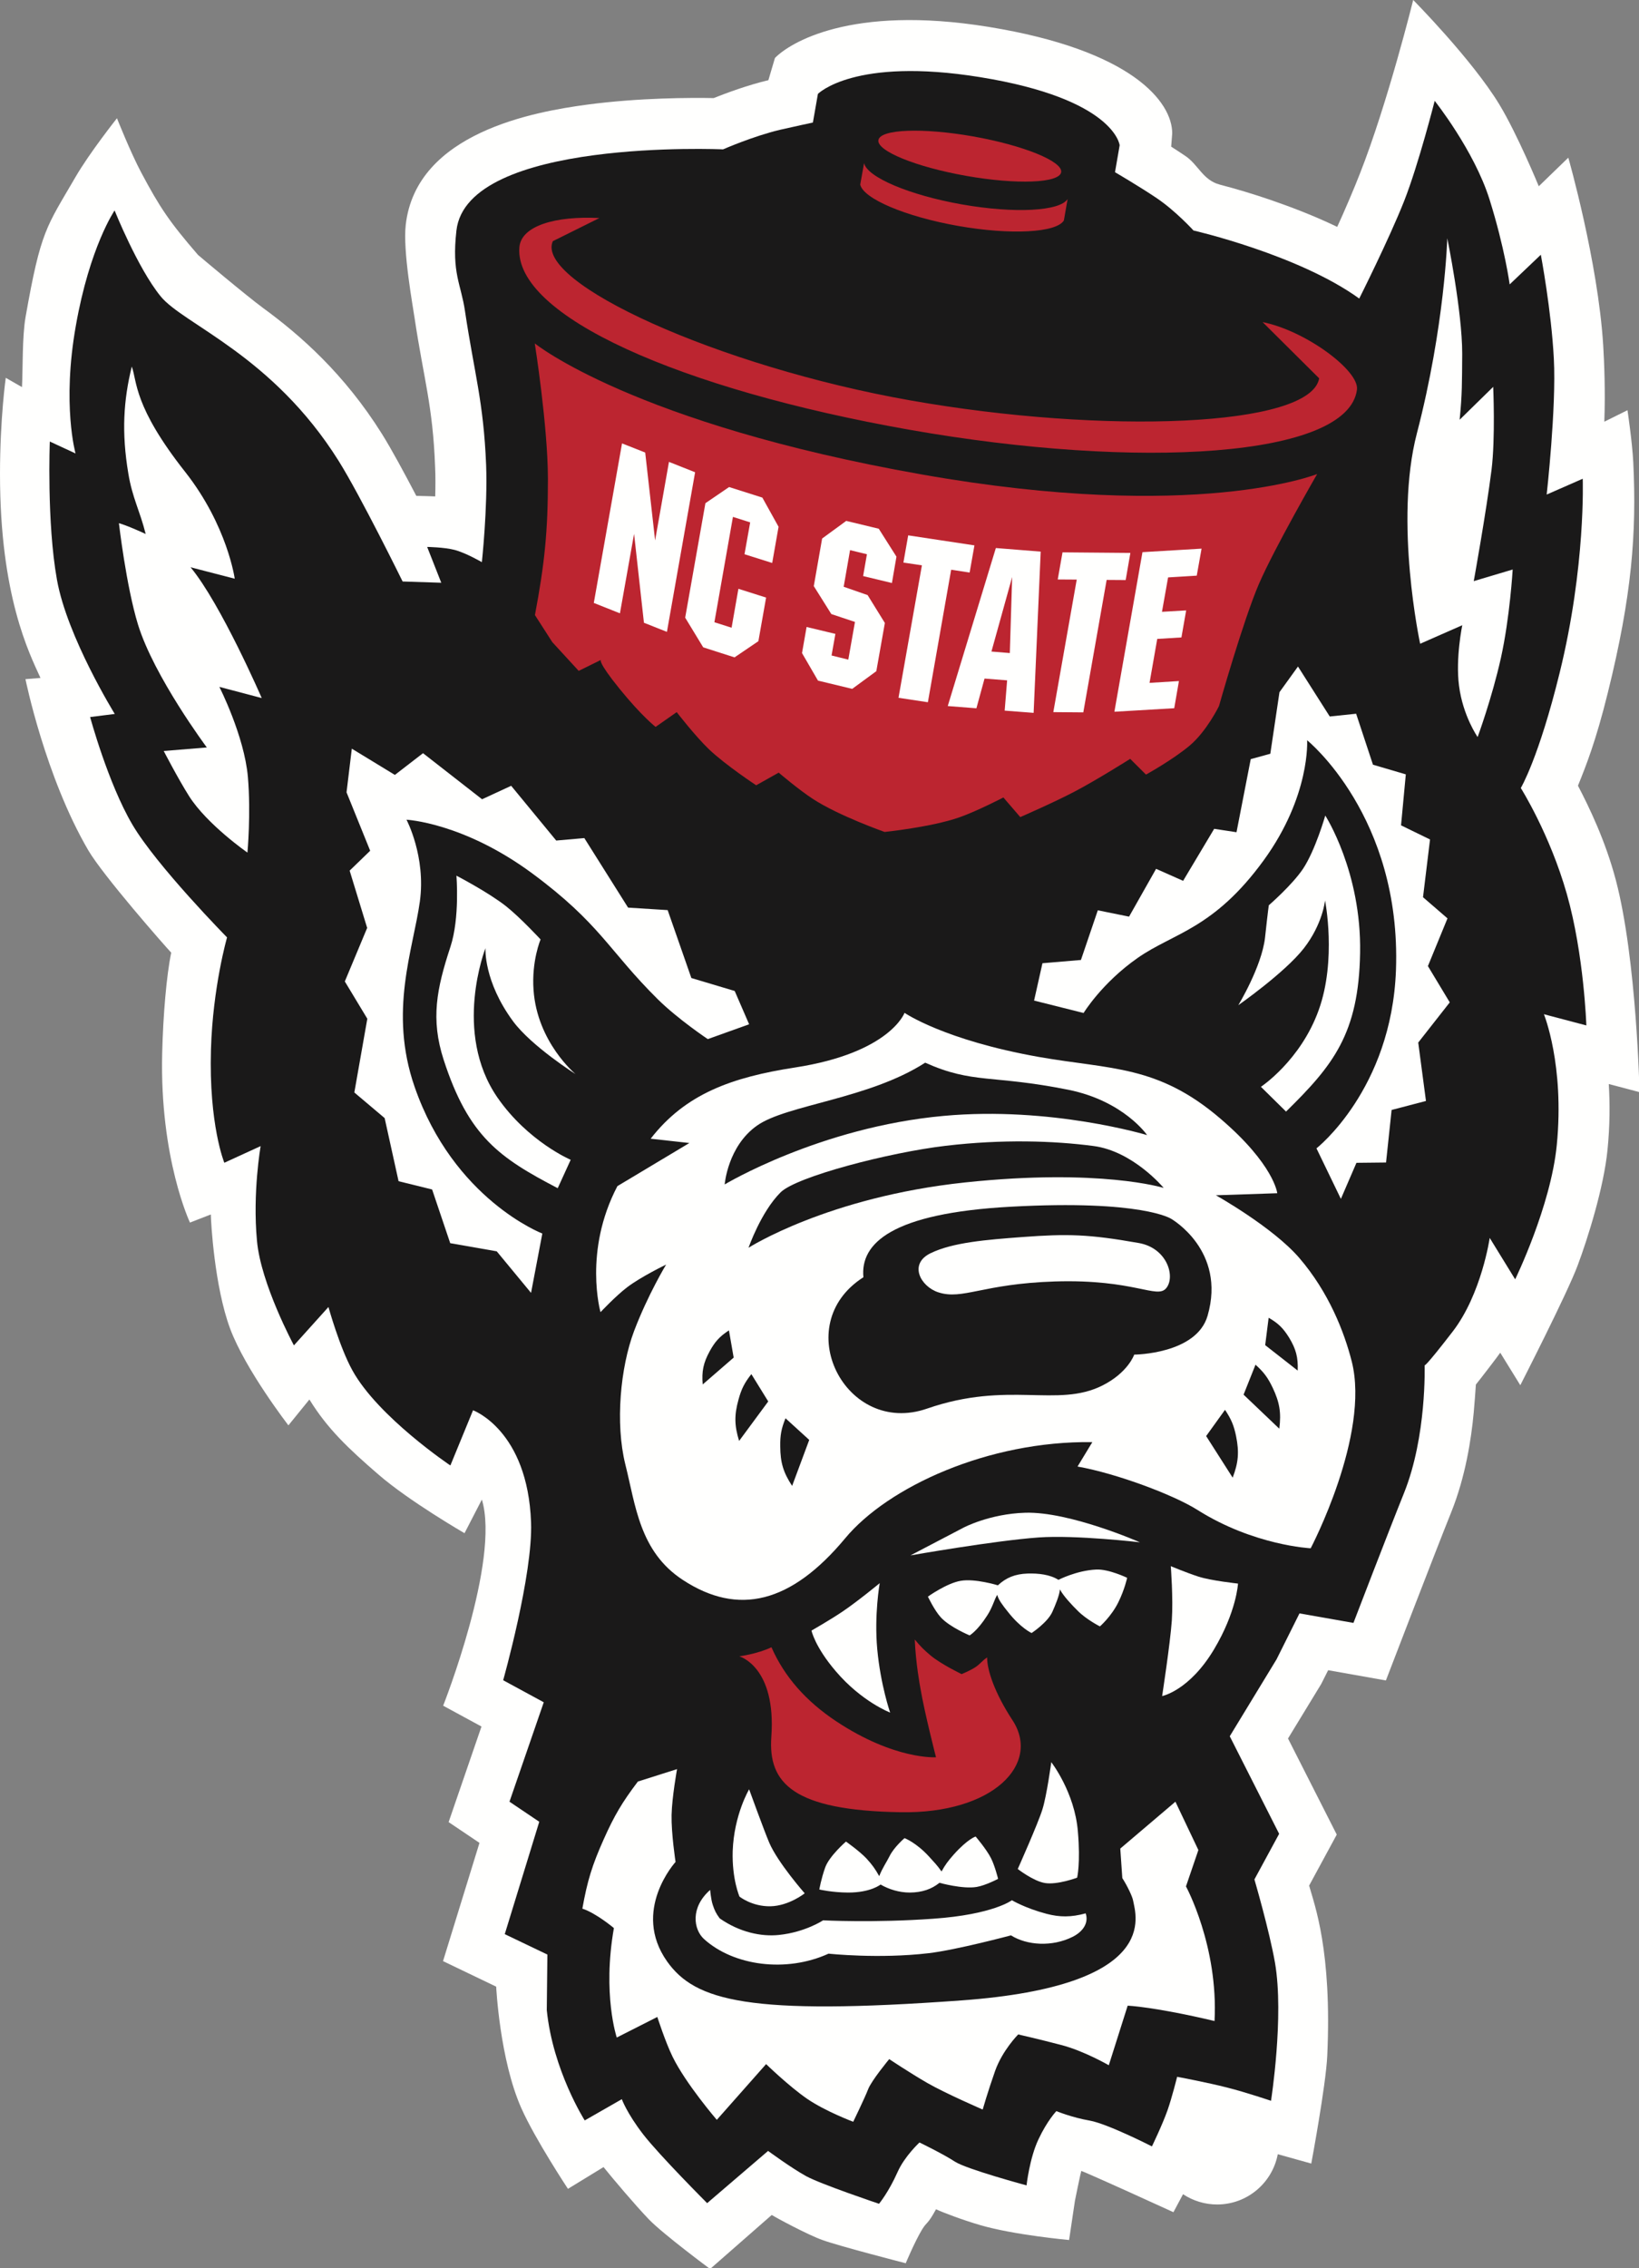
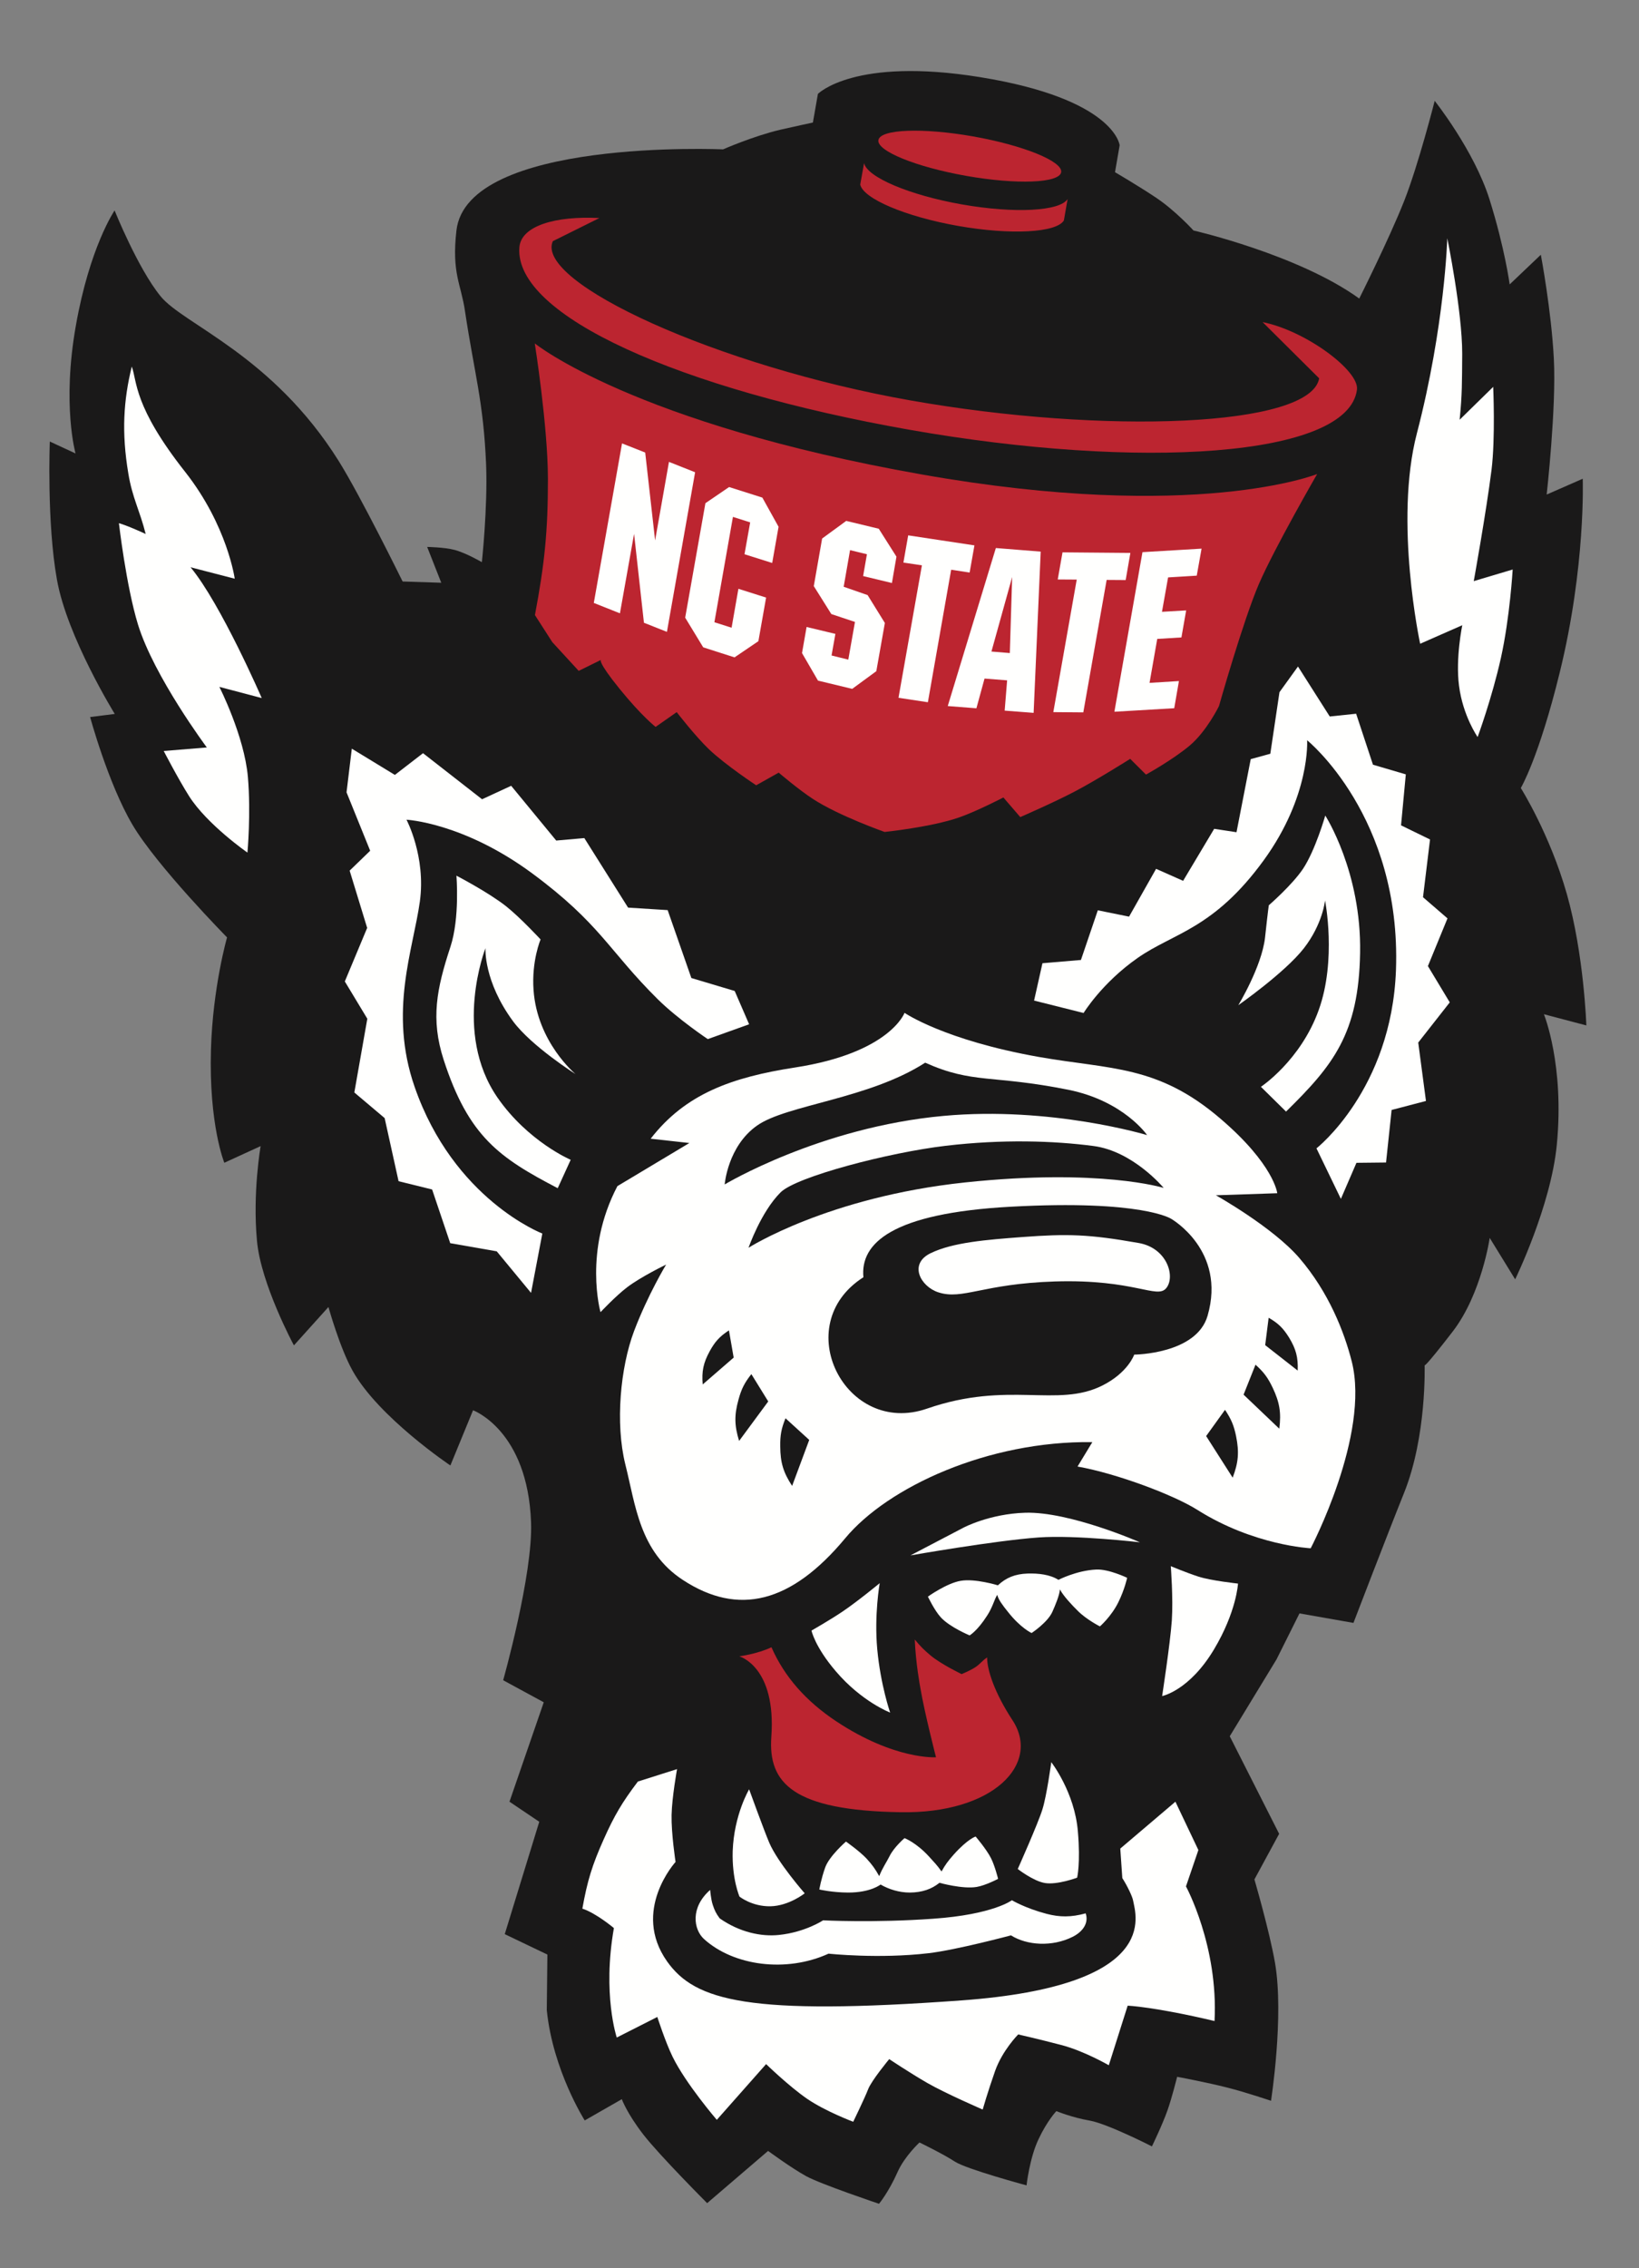
<svg xmlns="http://www.w3.org/2000/svg" clip-rule="evenodd" fill-rule="evenodd" stroke-linejoin="round" stroke-miterlimit="1.414" viewBox="180 61.664 200 276.673">
  <rect x="180" y="61.664" width="200" height="276.673" fill="#808080" stroke="none" />
  <g transform="matrix(.817 0 0 .817 180 61.459)">
-     <path d="m244.874 163.303s-.42-19.794-3.525-31.618c-1.568-5.943-4.015-10.96-5.667-14.133 1.2-2.971 2.652-6.573 4.448-13.835 3.612-14.534 4.323-23.874 3.813-34.436-.153-3.044-.865-7.788-.865-7.788l-3.46 1.715c.168-4.654-.018-8.949-.166-11.39-.775-12.521-5.213-28.029-5.213-28.029l-4.41 4.271s-3.158-7.7-5.894-12.22c-4.09-6.738-12.862-15.59-12.862-15.59s-3.808 15.399-7.973 25.956c-.774 2.007-2.34 5.681-3.378 7.917-3.473-1.673-7.003-3.01-10.033-4.051-2.473-.846-4.977-1.6-7.506-2.26s-3.224-3.006-5.16-4.29c-.663-.454-1.399-.922-2.096-1.376l.152-1.992c0-4.673-5.98-12.422-27.494-15.9-20.611-3.325-29.703 2.45-31.843 4.658l-.977 3.31c-3.019.713-6.284 1.917-8.174 2.672-3.331-.063-11.069-.063-18.94.983-7.73 1.042-25.49 4.129-27.053 17.955-.444 3.931 1.068 12.11 1.338 13.998 1.359 9.038 2.709 12.98 3.05 22.11.067 1.42.055 2.948.017 4.424-.695-.033-1.739-.058-2.824-.081-1.793-3.43-3.728-7.009-5.13-9.245-5.626-8.986-12.216-14.758-17.725-18.781-2.568-1.882-9.74-7.93-9.751-7.949-4.326-5.002-5.728-7.138-8.468-12.273-1.63-3.063-3.636-8.131-3.636-8.131s-4.114 5.178-6.223 8.828c-4.326 7.452-5.145 7.868-7.426 20.84-.525 2.943-.397 8.04-.538 10.472l-2.422-1.385s-.86 6.051-.86 14.365c0 18.16 4.35 26.73 6.046 30.443l-2.245.177s2.947 14.533 9.373 25.536c2.25 3.84 11.495 14.346 12.398 15.301-.702 3.369-1.209 9.289-1.35 15.035-.377 15.704 4.15 25.26 4.15 25.26l3.117-1.21c.007 1.032.533 10.74 2.885 17.062 2.308 6.162 8.702 14.422 8.702 14.422l3.135-3.86c2.685 4.362 5.797 7.3 10.288 11.184 4.59 3.986 12.88 8.777 12.88 8.777l2.592-5.021c2.764 9.167-5.783 30.777-5.783 30.777l5.724 3.109-4.908 14.271 4.609 3.1-5.445 17.653 7.939 3.81s.526 10.89 3.76 18.152c2.054 4.624 6.96 12.036 6.96 12.036l5.313-3.25c1.466 1.82 4.693 5.633 6.756 7.788 2.11 2.198 9.162 7.424 9.162 7.424l9.202-8.059c.526.33 5.328 2.942 7.572 3.736 2.49.912 12.446 3.468 12.446 3.468s1.312-3.157 2.43-5.021c.75-1.233.804-.67 2.092-3.038.945.454 3.996 1.609 6.626 2.374 5.026 1.47 13.25 2.217 13.25 2.217l.875-5.872c0-.014.817-4.037.946-4.443.335.081 7.039 3.1 7.082 3.124l6.682 3.039s.602-1.109 1.433-2.686c1.51 1 3.282 1.533 5.093 1.534 4.505 0 8.25-3.238 9.058-7.505l5.003 1.395s2.187-11.69 2.388-16.096c.721-15.737-1.926-22.573-2.709-25.402l4.128-7.615-7.281-14.347 4.954-8.13 1.042-2.065 8.624 1.529s7.4-19.268 9.76-25.125c2.108-5.241 2.986-10.845 3.358-14.886.134-1.573.249-3.006.32-4.163.64-.787 3.316-4.27 3.64-4.757l2.996 4.854s7.038-13.75 8.566-17.883c1.53-4.08 3.913-11.695 4.458-17.247.367-3.645.367-6.946.19-9.836z" fill="#fffffe" />
    <path d="m75.15 251.104 6.065 3.291-5.12 14.844 4.449 2.996-5.154 16.778 6.367 3.048-.09 8.29c.903 8.995 5.668 16.473 5.668 16.473l5.54-3.173s.727 2.058 3.203 5.27c2.49 3.195 9.541 10.252 9.541 10.252l9.103-7.798s3.423 2.523 5.693 3.775c2.265 1.228 10.873 4.118 10.873 4.118s1.414-1.682 2.784-4.763c1.04-2.336 3.262-4.39 3.262-4.39s3.564 1.725 5.29 2.861c1.745 1.132 10.7 3.545 10.7 3.545s.448-4.066 1.778-6.87c1.316-2.809 2.677-4.218 2.677-4.218s2.32.96 4.992 1.418c2.68.483 9.28 3.85 9.28 3.85s1.56-3.22 2.327-5.392c.673-1.911 1.436-4.998 1.436-4.998s4.554.855 7.458 1.601c2.872.726 6.565 1.983 6.565 1.983s1.978-12.609.592-20.625c-.845-4.812-3.071-12.426-3.071-12.426l3.693-6.808-7.376-14.567 6.988-11.482 3.426-6.86 8.06 1.42s5.179-13.496 7.553-19.392c3.42-8.514 3.076-19.077 3.076-19.077s-.094.53 4.215-5.059c4.299-5.604 5.508-13.95 5.508-13.95l3.803 6.182s5.327-10.922 6.216-20.06c1.17-11.964-1.925-19.518-1.925-19.518l6.339 1.673s-.349-10.577-2.904-19.588c-2.556-9.005-6.885-15.857-6.885-15.857s2.676-4.463 5.808-17.222c3.914-15.891 3.442-28.952 3.442-28.952l-5.385 2.36s1.456-13.005 1.07-20.267c-.374-7.242-1.944-15.536-1.944-15.536l-4.654 4.429s-.716-5.374-3.01-12.69c-2.303-7.319-8.189-14.714-8.189-14.714s-2.398 9.455-4.562 14.955c-2.264 5.718-6.708 14.56-6.708 14.56-9.091-6.569-24.756-10.161-24.756-10.161s-2.657-2.919-5.5-4.835c-2.603-1.753-6.222-3.865-6.222-3.865l.695-4.022s-.695-6.914-20.858-10.172c-18.812-3.039-24.21 2.503-24.21 2.503l-.75 4.277s-2.796.592-4.9 1.079c-4.016.95-8.518 2.924-8.518 2.924s-38.261-1.705-39.824 12.13c-.726 6.397.69 7.959 1.281 12.025 1.409 9.383 2.764 13.463 3.155 22.94.244 6.394-.635 14.535-.635 14.535s-2.398-1.396-4.094-1.835c-1.544-.402-4.076-.44-4.076-.44l2.105 5.347-5.771-.187s-6.278-12.765-9.548-17.992c-9.916-15.828-23.204-20.39-26.6-24.589-3.412-4.186-6.871-12.814-6.871-12.814s-3.718 5.432-5.79 17.219c-2.093 11.795-.044 19.062-.044 19.062l-3.842-1.783s-.47 12.078 1.067 20.634c1.525 8.552 8.634 20.037 8.634 20.037l-3.68.463s2.672 9.871 6.297 16.034c3.605 6.15 14.154 16.865 14.154 16.865s-2.129 7.4-2.403 16.711c-.33 11.275 1.995 16.933 1.995 16.933l5.425-2.485s-1.221 6.923-.55 14.117c.566 6.45 5.52 15.632 5.52 15.632l5.158-5.728s1.664 6.015 3.58 9.47c3.851 6.965 14.631 14.189 14.631 14.189l3.385-8.241s8.158 2.967 8.664 16.72c.294 7.793-4.165 23.583-4.165 23.583" fill="#1a1919" />
    <path d="m131.198 21.161c.286-1.638 6.636-1.867 14.165-.54 7.53 1.338 13.41 3.736 13.131 5.347-.286 1.628-6.639 1.872-14.16.544-7.54-1.332-13.418-3.73-13.136-5.35m4.624 43.25c-34.271-6.053-59.038-17.022-58.25-27.231.256-3.225 5.388-4.716 11.954-4.377l-6.956 3.454c-2.747 6.144 24.65 18.71 53.465 23.783 28.81 5.08 59.707 4.018 60.993-3.306l-8.447-8.394c6.397 1.27 14.456 7.238 14.093 10.08-1.3 10.152-32.583 12.026-66.852 5.99" fill="#bc2530" />
    <g fill="#fffffe">
      <path d="m154.449 149.634 1.25-5.576 5.748-.487 2.52-7.414 4.668.945 4.037-7.137 4.037 1.791 4.638-7.764 3.335.508 2.126-10.913 2.924-.803 1.367-9.191 2.765-3.833 4.745 7.46 3.94-.412 2.515 7.61 4.906 1.443-.713 7.611 4.33 2.11-1.048 8.621 3.655 3.157-2.923 7.124 3.263 5.417-4.71 6 1.156 8.72-5.131 1.342-.832 7.845-4.42.047-2.325 5.384-3.647-7.543s11.21-8.771 11.874-26.601c.83-22.96-13.268-34.327-13.268-34.327s.516 8.27-6.464 17.892c-7.496 10.32-13.496 10.86-18.852 14.61-5.352 3.74-8.072 8.217-8.072 8.217z" />
      <path d="m192.082 166.206c7.005-6.884 10.86-11.599 11.06-23.7.216-12.102-5.202-20.496-5.202-20.496s-1.467 5.155-3.326 7.955c-1.619 2.417-5.106 5.441-5.106 5.441s-.1.535-.57 4.869c-.51 4.328-3.988 10.047-3.988 10.047s6.923-4.834 9.774-8.471c2.843-3.645 3.183-7.166 3.183-7.166s1.762 8.862-.952 16.377c-2.708 7.534-8.627 11.447-8.627 11.447zm-80.194-13.033-2.155-4.973-6.473-1.934-3.54-10.139-5.911-.372-6.535-10.381-4.198.368-6.729-8.174-4.346 2.01-8.82-6.879-4.205 3.244-6.43-3.918-.788 6.517 3.532 8.723-3.068 2.967 2.617 8.552-3.337 7.993 3.36 5.566-1.939 11.012 4.527 3.822 2.08 9.425 5.01 1.234 2.704 8.016 6.948 1.218 5.124 6.202 1.685-8.858s-13.25-5.078-19.084-21.929c-3.887-11.218-.208-20.453.793-27.643.923-6.721-1.995-12.21-1.995-12.21s8.461.415 18.738 7.982c10.261 7.587 11.432 11.538 18.808 18.838 3.004 2.962 7.451 5.934 7.451 5.934z" />
      <path d="m83.3 177.645c-8.711-4.545-13.316-7.687-17.046-19.201-1.946-6.04-1.048-10.553 1.026-16.851 1.416-4.318.89-10.607.89-10.607s4.754 2.466 7.42 4.568c2.183 1.74 5.15 4.954 5.15 4.954s-1.361 3.192-1.052 7.54c.54 7.81 6.267 12.554 6.267 12.554s-6.545-4.137-9.31-7.858c-4.447-6.02-4.137-10.937-4.137-10.937s-4.93 12.56 1.788 22.298c4.553 6.579 10.94 9.301 10.94 9.301zm51.801-26.181s-2.16 5.967-16.35 8.16c-9.482 1.461-16.39 3.95-21.57 10.634l5.783.64-10.748 6.436c-5.112 9.736-2.525 18.818-2.525 18.818s2.286-2.432 3.97-3.711c2.1-1.597 5.829-3.392 5.829-3.392s-2.728 4.504-4.785 9.922c-2.045 5.427-2.831 13.764-1.307 19.913 1.534 6.072 2.106 12.994 8.566 17.232 8.299 5.452 16.206 3.488 24.273-6.206 6.363-7.662 21.355-14.566 36.913-14.356l-2.21 3.646c5.882 1.046 14.369 4.242 17.89 6.467 8.437 5.332 16.932 5.738 16.932 5.738s8.896-16.907 6.138-27.872c-1.118-4.418-3.435-10.366-7.859-15.497-3.96-4.586-12.44-9.335-12.44-9.335l9.168-.306s-.449-4.277-8.528-11.166c-9.34-7.993-16.358-7.295-27.06-9.177-14.192-2.513-20.08-6.588-20.08-6.588" />
    </g>
    <g fill="#1a1919">
      <path d="m138.182 158.907c7.177 3.205 9.908 1.754 21.373 4.042 8.298 1.672 11.774 6.77 11.774 6.77s-14.378-4.339-30.395-2.868c-18.505 1.688-32.697 10.234-32.697 10.234s.448-5.723 4.857-8.805c4.411-3.095 16.694-3.955 25.088-9.373" />
      <path d="m173.804 177.602s-4.558-5.49-10.497-6.259c-5.917-.78-13.605-1.028-22.054-.03-8.464.994-22.338 4.611-24.674 6.962-2.936 2.93-4.778 8.26-4.778 8.26s11.812-7.567 32.341-9.75c20.19-2.137 29.662.817 29.662.817" />
      <path d="m174.927 182.216s8.26 4.711 5.436 14.471c-1.657 5.748-10.96 5.804-10.96 5.804s-.898 2.676-4.761 4.617c-6.764 3.38-14.011-.769-26.178 3.444-12.191 4.229-20.696-12.48-9.507-19.612-.483-5.05 4.192-9.564 22.015-10.53 19.632-1.074 23.955 1.806 23.955 1.806" />
    </g>
    <path d="m170.082 185.828c4.276.754 5.504 5.054 4.099 6.746-1.39 1.672-4.711-1.375-16.64-1.004-10.816.345-13.74 2.8-17.395 1.621-2.635-.86-4.484-4.215-1.159-5.839 3.32-1.615 8.311-2.01 13.729-2.417 6.76-.498 9.866-.43 17.366.893m4.786 48.248s2.318.97 4.143 1.562c1.83.597 5.895 1.037 5.895 1.037s-.214 4.185-3.587 9.828c-3.693 6.173-7.745 6.965-7.745 6.965s1.21-7.859 1.448-11.289c.22-3.34-.154-8.103-.154-8.103m-54.678 48.841s-4.015-4.568-5.295-7.554c-.769-1.8-3.007-7.974-3.007-7.974s-2.259 3.794-2.454 9.221c-.122 4.214 1.018 6.799 1.018 6.799s1.86 1.495 4.632 1.443c2.763-.063 5.106-1.935 5.106-1.935" fill="#fffffe" />
    <path d="m175.557 269.24-8.234 6.997.304 4.406c.776 1.208 1.495 2.761 1.6 3.306.425 2.288 4.257 12.78-25.631 14.958-31.814 2.307-39.764.086-43.96-5.82-5.363-7.59 1.263-14.853 1.263-14.853s-.648-4.26-.593-7.003c.06-2.685.817-6.855.817-6.855l-5.85 1.853c-2.363 3.124-3.516 5.068-5.107 8.633-1.722 3.85-2.441 6.182-3.186 10.344 2.051.668 4.71 2.9 4.71 2.9-1.738 9.894.427 16.343.427 16.343l6.059-3.072s1.184 3.693 2.27 5.92c1.972 4.046 6.614 9.44 6.614 9.44l7.364-8.322s3.442 3.343 6.15 5.198c2.715 1.853 6.86 3.415 6.86 3.415s1.724-3.55 2.226-4.854c.487-1.29 3.153-4.505 3.153-4.505s2.904 1.95 5.664 3.55c2.75 1.582 8.295 3.98 8.295 3.98s.75-2.628 1.85-5.753c1.103-3.105 3.454-5.46 3.454-5.46s2.946.669 6.369 1.562c3.433.88 7.163 3.038 7.163 3.038l2.819-8.895s3.954.157 12.973 2.293c.583-11.204-4.266-20.1-4.266-20.1l1.853-5.427-3.43-7.218" fill="#fffffe" />
    <path d="m108.873 198.871.707 4.065-4.625 4.009c-.165-1.96.091-3.206 1.032-4.936.793-1.452 1.488-2.221 2.886-3.138m3.349 6.531 2.52 4.08-4.35 5.895c-.707-2.303-.733-3.85-.093-6.162.44-1.62.898-2.505 1.923-3.813m5.099 6.592 3.545 3.231-2.556 6.869c-1.323-2.02-1.762-3.501-1.774-5.905-.024-1.662.158-2.651.785-4.195m72.162-15.006-.516 4.09 4.855 3.798c.076-1.978-.254-3.215-1.276-4.907-.879-1.413-1.61-2.154-3.063-2.98m-1.963 7.008-1.781 4.471 5.335 5.084c.307-2.413.043-3.936-.992-6.125-.723-1.505-1.315-2.312-2.561-3.43m-4.554 6.736-2.819 3.918 3.961 6.21c.86-2.26.988-3.807.515-6.167-.334-1.648-.735-2.57-1.657-3.96" fill="#1a1919" />
    <path d="m162.154 285.908c-2.177.602-3.892.578-5.82.076-3.234-.85-5.197-2.035-5.197-2.035s-2.79 2.136-11.734 2.761c-8.939.64-16.468.239-16.468.239s-2.666 1.778-6.596 2.184c-2.66.281-5.912-.42-8.845-2.475-.538-.721-.764-1.185-1.04-2.026-.278-.832-.384-2.222-.384-2.222-2.988 2.614-2.494 5.896-.926 7.329 4.43 4.018 12.282 5.064 18.604 2.189 0 0 7.54.806 14.949-.072 4.122-.479 12.3-2.662 12.3-2.662 2.413 1.515 6.163 1.74 9.205.22 1.587-.789 2.43-2.116 1.952-3.506m-21.53-6.254c-.64-.917-1.11-1.39-1.856-2.212-1.933-2.117-3.667-2.766-3.667-2.766s-1.574 1.342-2.233 2.684c-.425.865-1.085 1.782-1.548 2.996-.604-1.08-1.032-1.682-1.899-2.632-1.037-1.104-3.068-2.533-3.068-2.533s-2.479 2.145-3.1 3.856c-.617 1.73-.879 3.301-.879 3.301s1.91.444 4.282.455c3.412.009 4.864-1.2 4.864-1.2 1.226.712 2.776 1.2 4.37 1.2 1.84-.016 3.243-.503 4.429-1.457 0 0 3.482.979 5.574.615 1.343-.234 3.18-1.204 3.18-1.204s-.468-1.911-1.049-3.066c-.678-1.357-2.307-3.254-2.307-3.254s-1.159.338-3.27 2.69c-.877 1.003-1.233 1.475-1.823 2.527m29.635-49.142s-9.539-1.117-15.12-.726c-6.615.473-19.152 2.68-19.152 2.68l7.908-4.137s3.866-2.064 9.217-2.232c6.651-.205 17.147 4.415 17.147 4.415m-152.499-152.154s1.08 9.354 2.846 15.125c2.39 7.779 10.286 18.36 10.286 18.36l-6.438.527s2.123 4.108 3.783 6.736c2.69 4.241 8.72 8.432 8.72 8.432s.541-5.777.066-11.304c-.542-6.134-4.259-13.435-4.259-13.435l6.328 1.668s-6.084-14.042-10.63-19.526l6.596 1.706s-1.085-7.912-7.389-15.928c-7.747-9.81-7.168-13.51-7.986-15.747-1.232 4.998-1.55 9.836-.513 15.99.592 3.612 1.722 5.542 2.587 9.006-2.952-1.352-3.997-1.61-3.997-1.61m202.935 31.928s2.131-5.772 3.478-11.806c1.348-6.1 1.758-13.204 1.758-13.204l-5.814 1.734s1.85-10.22 2.66-16.645c.58-4.744.245-12.359.245-12.359l-5.012 4.91c.382-3.85.349-5.474.382-9.864.005-6.345-2.23-17.233-2.23-17.233s-.354 13.047-4.54 29.129c-3.439 13.185.488 31.412.488 31.412l6.292-2.767s-1.023 4.912-.487 9.03c.578 4.519 2.78 7.663 2.78 7.663" fill="#fffffe" />
    <path d="m151.228 257.079c-2.686-4.093-3.808-7.519-3.79-9.373-.738.46-1.055 1.013-1.832 1.5-.725.464-1.975.985-1.975.985s-2.983-1.424-4.601-2.752c-1.019-.85-1.562-1.39-2.402-2.417.146 3.539.774 6.917.864 7.395.616 3.622 2.308 10.19 2.308 10.19s-6.168.426-14.937-5.394c-4.46-2.97-7.687-6.592-9.639-11.03-2.104.998-4.797 1.352-4.797 1.352s5.535 1.529 4.778 12.02c-.494 6.908 3.235 10.984 19.268 11.255 13.886.254 21.019-7.213 16.755-13.731" fill="#bc2530" />
    <path d="m131.392 236.613s-.842 4.735-.366 9.875c.5 5.355 1.922 9.445 1.922 9.445s-4.222-1.605-8.11-6.162c-3.147-3.68-3.634-6.078-3.634-6.078s2.904-1.663 4.679-2.87c2.233-1.51 5.509-4.21 5.509-4.21m20.618 42.672s3.05-6.825 3.69-8.919c.652-2.092 1.318-7.028 1.318-7.028s3.502 4.491 3.972 10.358c.41 4.734-.11 6.884-.11 6.884s-2.954 1.109-4.82.799c-1.746-.292-4.05-2.094-4.05-2.094m-3.06-40.938c.143.708.836 1.61 1.583 2.537 1.896 2.427 3.544 3.172 3.544 3.172s2.368-1.551 3.098-3.153c.447-1.007 1.064-2.464 1.135-3.363.459.927 1.849 2.409 2.649 3.186 1.288 1.314 3.325 2.342 3.325 2.342s1.72-1.5 2.757-3.622c.946-1.92 1.307-3.635 1.307-3.635s-2.77-1.334-4.625-1.233c-2.929.139-5.637 1.538-5.637 1.538-1.271-.802-2.995-.99-4.625-.94-1.856.07-3.172.601-4.419 1.758 0 0-3.404-1.047-5.551-.674-2.098.353-4.9 2.359-4.9 2.359s.977 2.07 1.935 3.107c1.343 1.462 4.295 2.684 4.295 2.684s1.147-.646 2.63-2.977c.824-1.266 1.049-2.378 1.5-3.086" fill="#fffffe" />
    <path d="m196.726 71.024s-6.363 11.023-8.69 16.397c-2.331 5.384-5.972 18.246-5.972 18.246s-1.81 3.716-4.342 5.87c-2.532 2.137-6.56 4.358-6.56 4.358l-2.358-2.35s-4.972 3.143-8.303 4.886c-3.087 1.625-8.115 3.809-8.115 3.809l-2.525-2.929s-3.93 2.044-6.596 2.975c-4.172 1.454-11.14 2.175-11.14 2.175s-6.859-2.413-10.713-4.93c-2.107-1.367-5.108-3.927-5.108-3.927l-3.363 1.887s-4.55-2.997-7.059-5.38c-2.062-1.982-4.813-5.541-4.813-5.541l-3.149 2.206s-2.057-1.59-5.35-5.647c-3.4-4.186-2.812-4.356-2.812-4.356l-3.326 1.637-3.936-4.284-2.6-4.047c1.417-7.535 1.947-12.383 1.94-20.352-.016-7.927-1.964-20.209-1.964-20.209s14.723 11.968 57.804 19.569c40.939 7.228 59.05-.063 59.05-.063m-67.671-46.427c.44 2.097 6.736 4.782 14.607 6.172 7.907 1.39 14.655 1.013 15.795-.807l-.561 3.21c-1.135 1.821-7.9 2.198-15.782.812-7.903-1.394-14.176-4.08-14.632-6.172z" fill="#bc2530" />
    <path d="m99.611 94.588-3.434-1.363-1.472-13.272-2.112 11.863-3.903-1.548 4.216-23.82 3.46 1.366 1.48 13.12 2.07-11.725 3.904 1.548-4.209 23.83m15.723-10.287-4.137-1.303.848-4.758-2.575-.817-2.769 15.727 2.568.817 1.018-5.81 4.137 1.31-1.153 6.512-3.563 2.417-4.678-1.5-2.693-4.429 3.022-17.09 3.537-2.412 4.967 1.577 2.422 4.356-.951 5.404m15.916-5.112 2.642 4.17-.676 3.933-4.302-1.037.568-3.258-2.52-.612-.952 5.467 3.576 1.246 2.575 4.16-1.276 7.2-3.605 2.638-5.107-1.232-2.386-4.11.683-3.898 4.302 1.032-.573 3.225 2.501.617.994-5.624-3.531-1.18-2.618-4.17 1.245-7.105 3.6-2.632zm13.571 6.541-2.759-.42-3.476 19.783-4.388-.664 3.496-19.775-2.763-.414.715-4.062 9.894 1.496zm9.559 20.949-4.325-.334.367-4.52-3.374-.267-1.214 4.438-4.28-.334 7.184-23.592 6.698.535zm-3.207-20.28-3.094 11.126 2.745.225.349-11.352zm16.955.453-2.842-.02-3.487 19.776-4.478-.038 3.497-19.79-2.837-.018.714-4.048 10.135.087zm10.616-.658-4.28.262-.914 5.136 3.613-.21-.708 4.036-3.612.22-1.15 6.564 4.39-.271-.702 4.055-8.937.526 4.193-23.825 8.827-.526z" fill="#fffffe" />
  </g>
</svg>